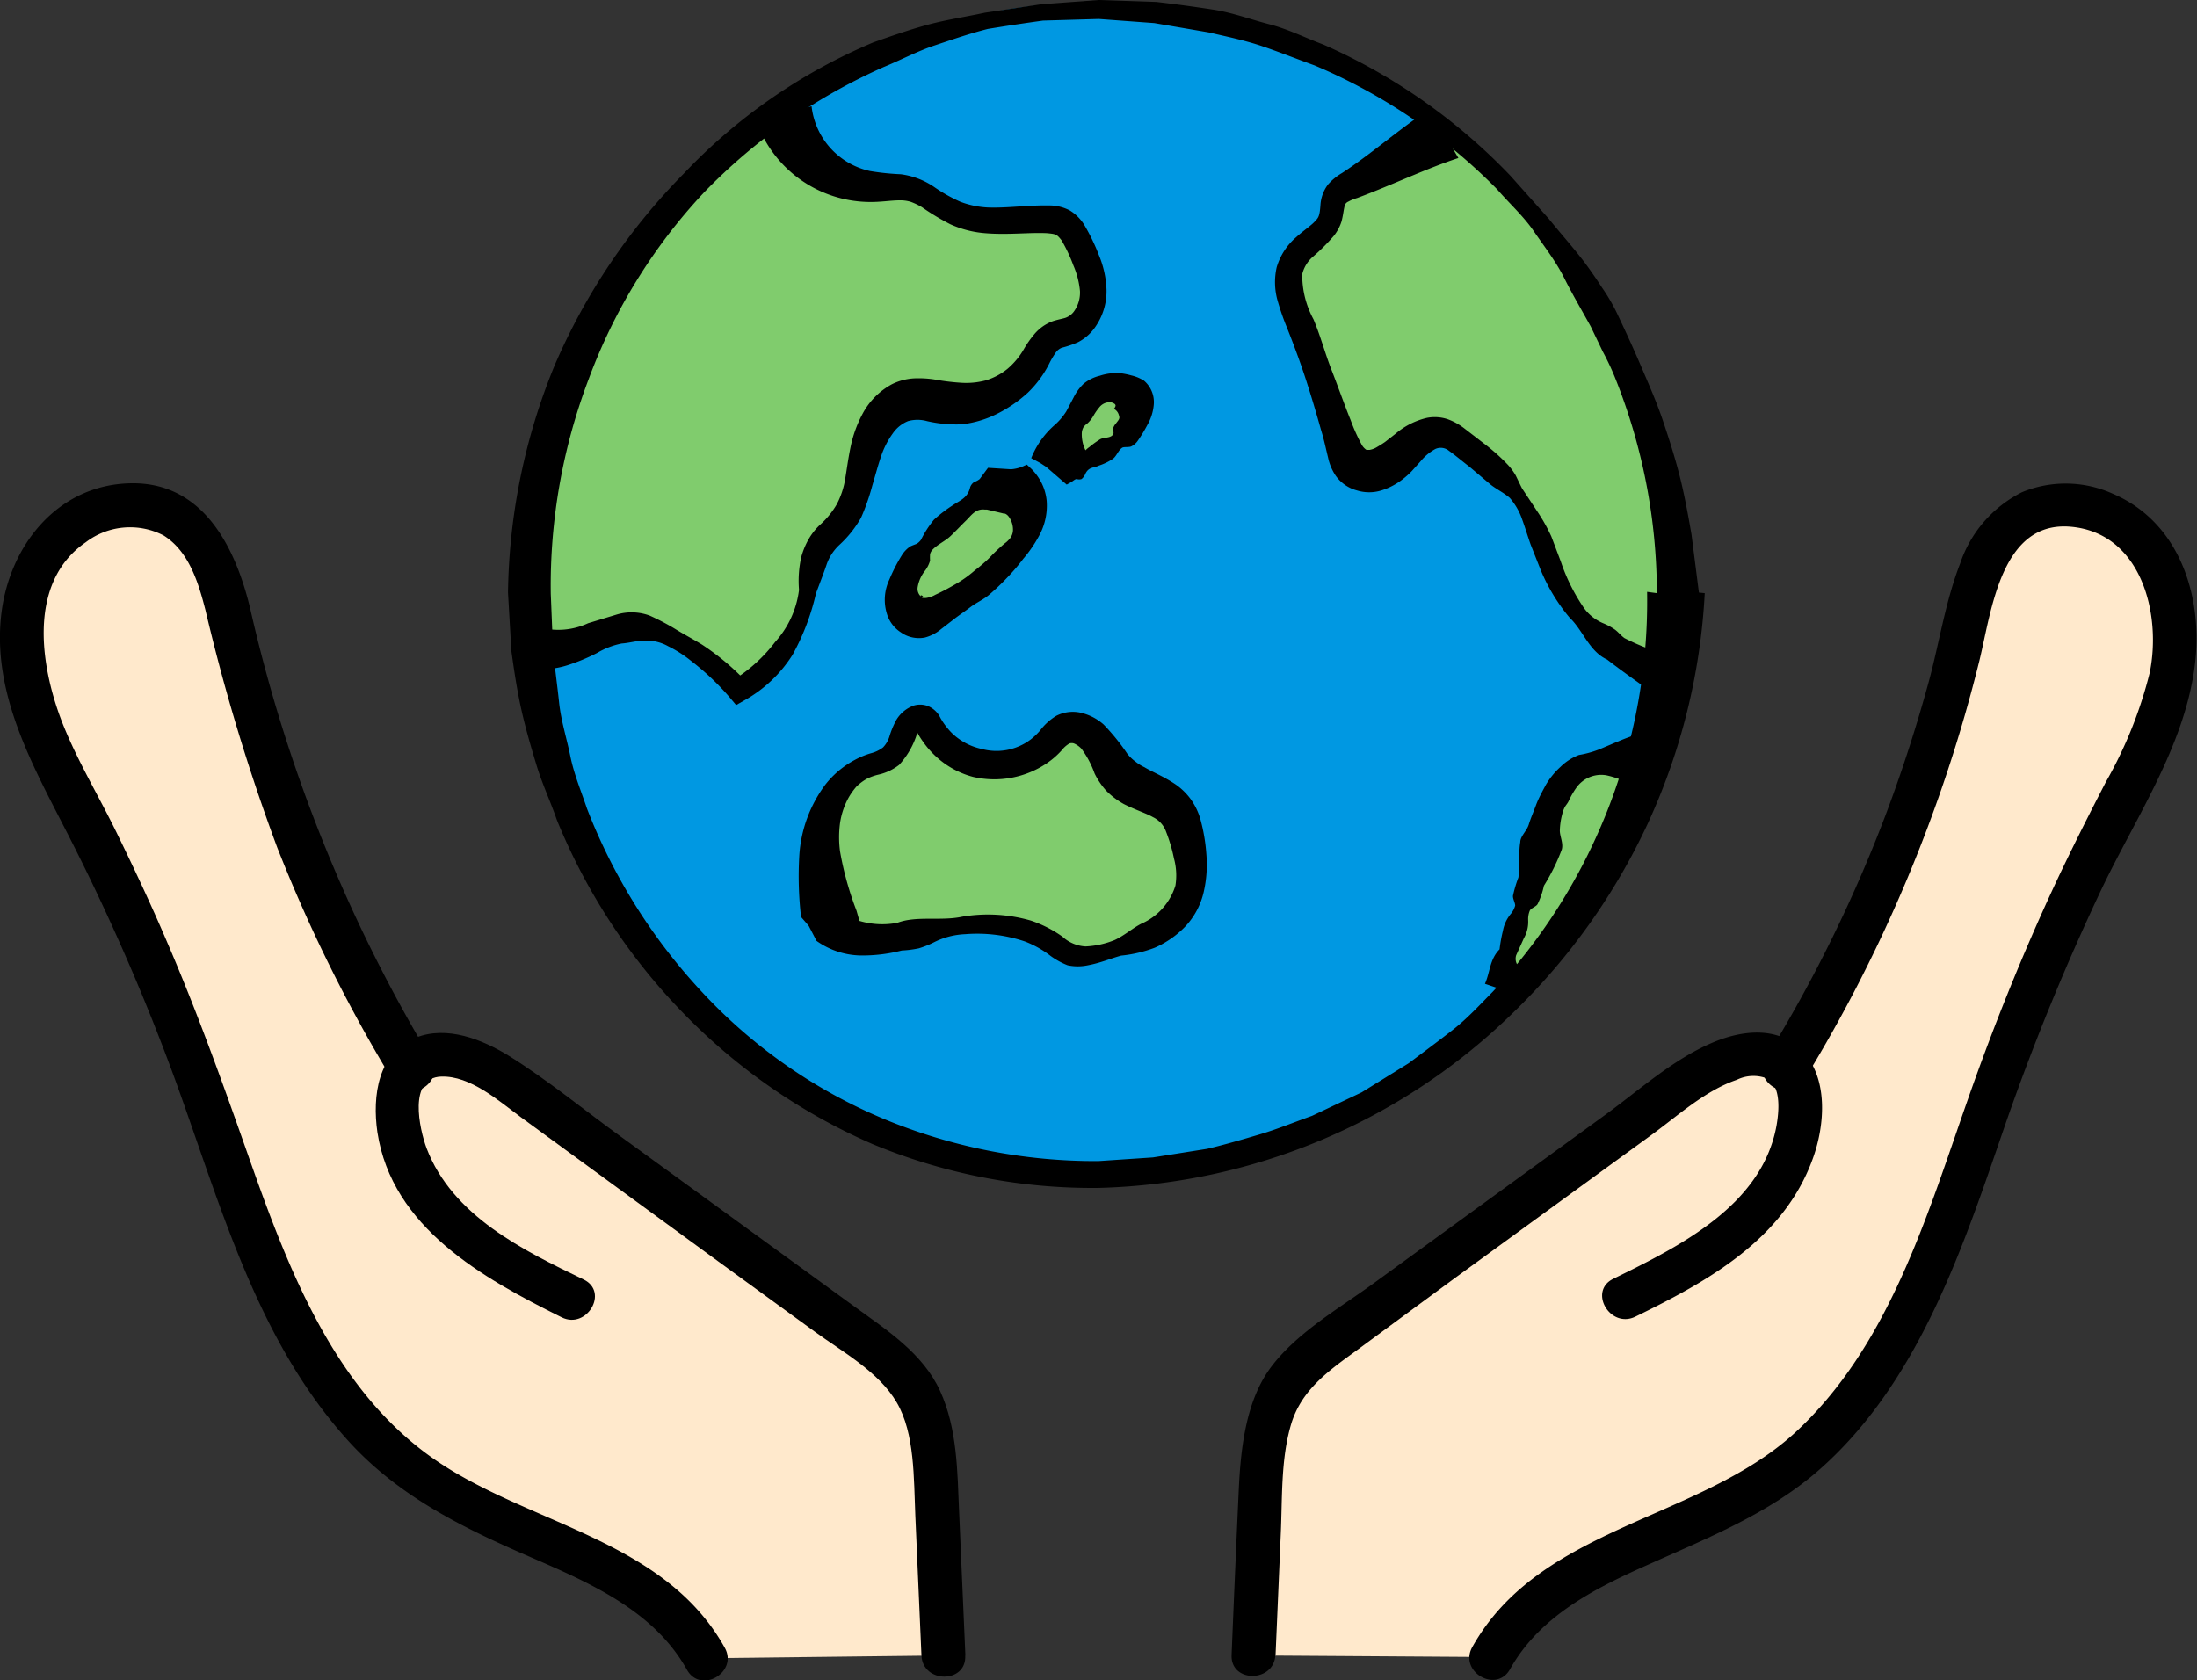
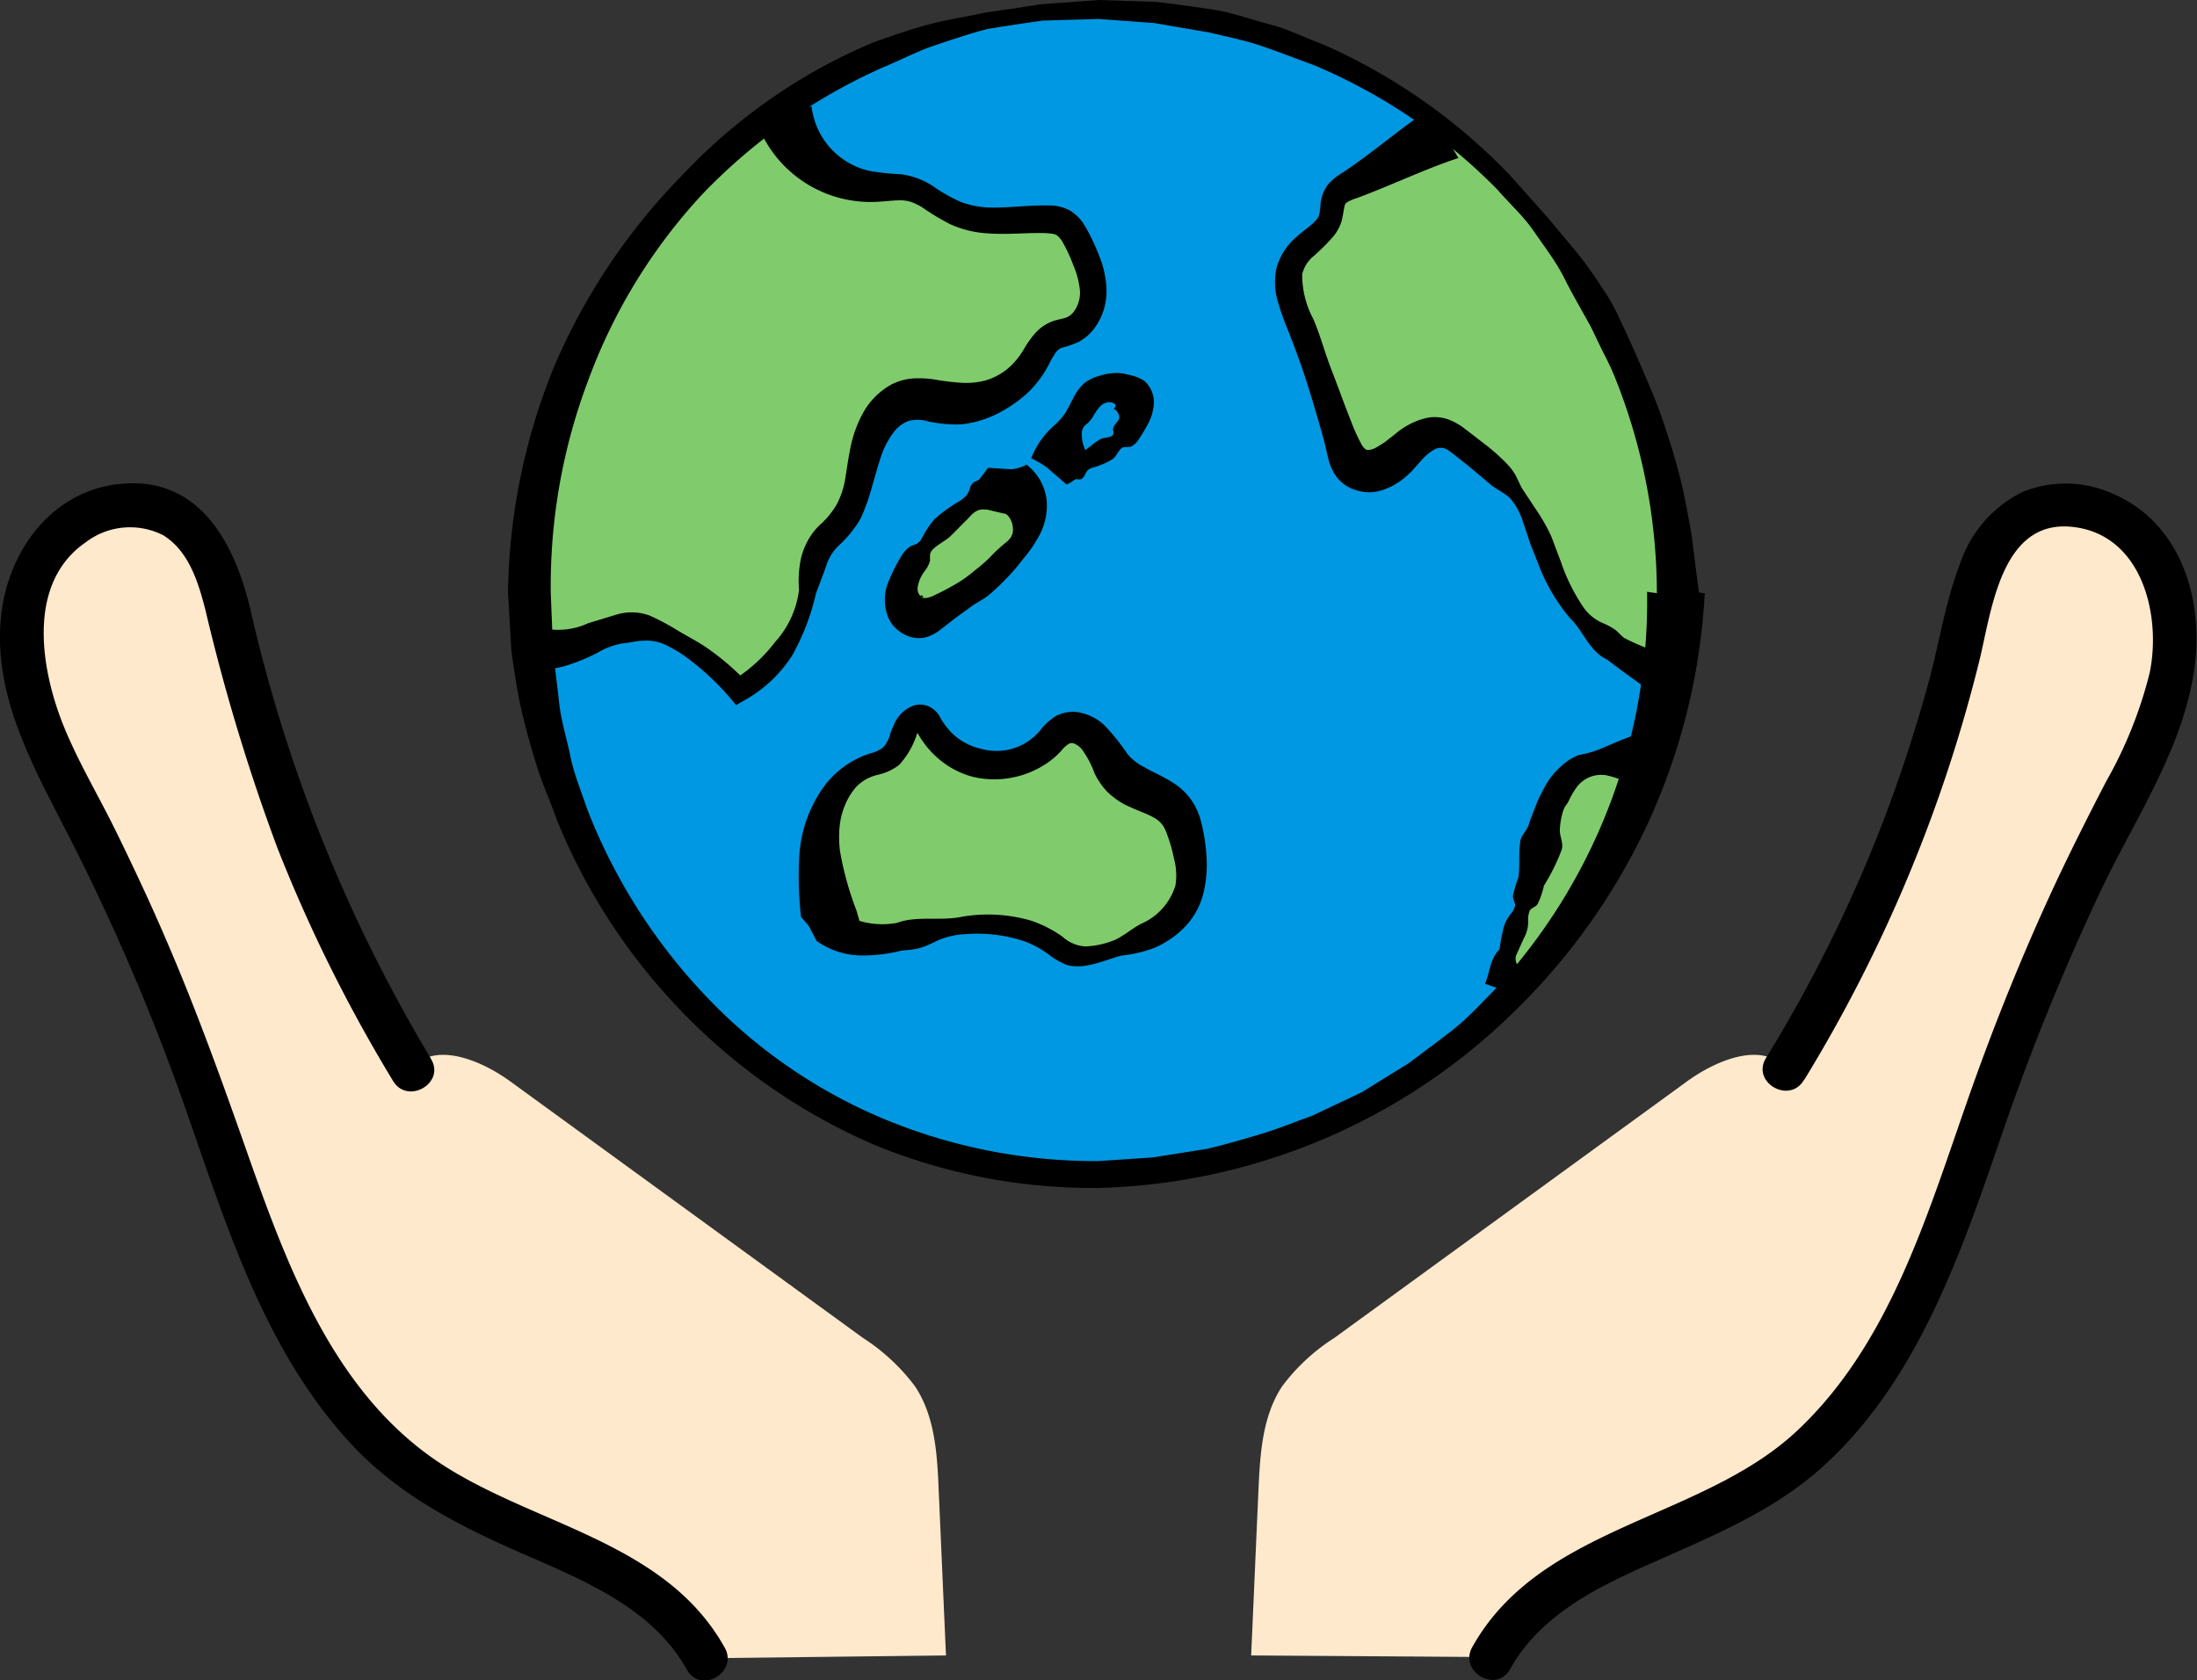
<svg xmlns="http://www.w3.org/2000/svg" viewBox="0 0 150.54 115.15">
  <rect x="0" y="0" width="150.54" height="115.15" fill="#333333" stroke="none" />
  <defs>
    <style>.cls-1{fill:#0098e2;}.cls-2{fill:#80cc6d;}.cls-3{fill:#ffe9cc;}</style>
  </defs>
  <g id="レイヤー_2" data-name="レイヤー 2">
    <g id="レイヤー_3" data-name="レイヤー 3">
      <ellipse class="cls-1" cx="75.28" cy="40.15" rx="39.5" ry="40" />
      <path class="cls-2" d="M51.73,8S41.08,18.22,39.1,25.69,36.59,44.9,36.59,44.9l7.53-1.75,2.61.89,4.39,3.11,3.51-4.31,1.49-4.69,2.24-3.53,2.76-7.47,2.71.27,4-.18,3.77-3.68L74.27,22l.57-2.69-1.72-4.12h-7l-4-2L57,12.24Z" />
      <path d="M55.61,7.28a5.13,5.13,0,0,0,4,4.44,17.19,17.19,0,0,0,2.11.22,5.25,5.25,0,0,1,2.3.88,10.92,10.92,0,0,0,1.77,1,6.18,6.18,0,0,0,1.89.4c1.35.05,2.72-.17,4.26-.14a3,3,0,0,1,1.36.34,3,3,0,0,1,1,1,13.71,13.71,0,0,1,1,2.07,6.75,6.75,0,0,1,.52,2.37,4.28,4.28,0,0,1-.8,2.59,3.23,3.23,0,0,1-1.15,1,6.88,6.88,0,0,1-1.11.38.92.92,0,0,0-.41.32,5.65,5.65,0,0,0-.45.76,7.35,7.35,0,0,1-1.47,2,9.21,9.21,0,0,1-2.07,1.43,7.16,7.16,0,0,1-2.47.74,9,9,0,0,1-2.37-.22,2.42,2.42,0,0,0-1.3,0,2.34,2.34,0,0,0-1.05.85,5.79,5.79,0,0,0-.8,1.57c-.21.61-.39,1.3-.6,2A15,15,0,0,1,59,35.48a7.62,7.62,0,0,1-1.48,1.86,3.31,3.31,0,0,0-.9,1.41c-.19.56-.45,1.22-.71,1.92a16,16,0,0,1-1.6,4.2A9.15,9.15,0,0,1,51,48l-.56.32-.4-.48a17.71,17.71,0,0,0-2.7-2.56,8.4,8.4,0,0,0-1.57-1,3,3,0,0,0-1.68-.37c-.5,0-.94.15-1.49.19a5.33,5.33,0,0,0-1.69.65,13.08,13.08,0,0,1-2.06.85,5.65,5.65,0,0,1-3,.11L37,43a4.86,4.86,0,0,0,3.3-.29l1.94-.59a3.58,3.58,0,0,1,2.26.06,15.85,15.85,0,0,1,1.89,1c.58.35,1.17.66,1.72,1a17.11,17.11,0,0,1,3.09,2.6l-1-.15A10.69,10.69,0,0,0,53.11,44a6.51,6.51,0,0,0,1.64-3.57,7.55,7.55,0,0,1,.15-2.24A5.32,5.32,0,0,1,55.38,37a4.33,4.33,0,0,1,.77-1,5.77,5.77,0,0,0,1.18-1.43,5.63,5.63,0,0,0,.59-1.79c.11-.66.2-1.36.36-2.13a8.34,8.34,0,0,1,.84-2.32,4.94,4.94,0,0,1,2-2,3.9,3.9,0,0,1,1.51-.4A7.33,7.33,0,0,1,64,26a15.57,15.57,0,0,0,1.85.23,5.21,5.21,0,0,0,1.65-.15,4.32,4.32,0,0,0,1.53-.8,5.09,5.09,0,0,0,1.13-1.36,6.94,6.94,0,0,1,.7-1A3,3,0,0,1,72.17,22c.46-.14.77-.18.91-.25a1.23,1.23,0,0,0,.49-.38A2.21,2.21,0,0,0,74,19.94a5.73,5.73,0,0,0-.45-1.75,10.73,10.73,0,0,0-.81-1.72c-.33-.42-.38-.43-1-.49-1.23-.06-2.69.13-4.24,0a7.15,7.15,0,0,1-2.38-.61,16.32,16.32,0,0,1-1.93-1.16,4.33,4.33,0,0,0-.79-.38,2.46,2.46,0,0,0-.78-.1c-.58,0-1.29.13-2.14.11a8.3,8.3,0,0,1-7.62-5.44Z" />
      <path class="cls-2" d="M57.4,62.84a16.29,16.29,0,0,1-1-5.8,5.5,5.5,0,0,1,3-4.73,4.7,4.7,0,0,0,1.41-.67,5.7,5.7,0,0,0,.93-1.78c.31-.6,1.08-1.12,1.63-.73a1.75,1.75,0,0,1,.46.67,4.92,4.92,0,0,0,8,1.09,3.57,3.57,0,0,1,1-.91,2.11,2.11,0,0,1,2.4,1,16.65,16.65,0,0,0,1.57,2.3c1.05,1,2.76,1.18,3.69,2.3a4.55,4.55,0,0,1,.83,1.94,6.6,6.6,0,0,1,0,4.17c-.87,2-3.18,2.85-5.26,3.5a4.65,4.65,0,0,1-2.54.28,7,7,0,0,1-1.66-.94c-2.62-1.62-6-1.14-9-.62-1.87.32-4.07.53-5.38-.84Z" />
-       <path class="cls-2" d="M73.07,31.18a4.35,4.35,0,0,1,1.41-3.87c.78-.69,2.07-1,2.82-.32a1.87,1.87,0,0,1,.18,2.22,4.76,4.76,0,0,1-1.74,1.62,4.53,4.53,0,0,1-2.56.91Z" />
      <path class="cls-2" d="M69.07,33.93c1.24.43,1.59,2.14,1,3.33a7.14,7.14,0,0,1-2.81,2.66l-2.75,1.77a2.16,2.16,0,0,1-2,.48,1.36,1.36,0,0,1-.59-.64,3.2,3.2,0,0,1,.66-3,14.89,14.89,0,0,1,5.8-5Z" />
      <path d="M54.89,62.84a24.15,24.15,0,0,1-.12-4.21,9.06,9.06,0,0,1,1.8-4.88,6.38,6.38,0,0,1,2-1.67,5.47,5.47,0,0,1,1.15-.47,2.31,2.31,0,0,0,.79-.39,1.9,1.9,0,0,0,.43-.73,6,6,0,0,1,.47-1.14,2.31,2.31,0,0,1,1.21-1,1.51,1.51,0,0,1,1,.05,1.71,1.71,0,0,1,.73.63,4.6,4.6,0,0,0,.58.88,3.75,3.75,0,0,0,.67.65,4.16,4.16,0,0,0,1.64.76,3.88,3.88,0,0,0,3.38-.64,4.21,4.21,0,0,0,.65-.62,4,4,0,0,1,1.1-1,2.49,2.49,0,0,1,1.86-.17,3.54,3.54,0,0,1,1.39.76,14.68,14.68,0,0,1,1.62,2,2.84,2.84,0,0,0,.57.55,2.94,2.94,0,0,0,.61.38c.49.3,1.21.58,2,1.09a4.35,4.35,0,0,1,1.14,1.06,4.49,4.49,0,0,1,.68,1.37,12.21,12.21,0,0,1,.42,2.45,8.39,8.39,0,0,1-.18,2.57,5.11,5.11,0,0,1-1.27,2.38,6.57,6.57,0,0,1-2.09,1.45,9,9,0,0,1-2.3.54c-.73.2-1.41.5-2.27.66a3.34,3.34,0,0,1-1.4,0A5.18,5.18,0,0,1,72,65.52a7,7,0,0,0-1.77-1,10.29,10.29,0,0,0-4.1-.5,5.21,5.21,0,0,0-2.12.55,6.39,6.39,0,0,1-1.05.42,7.33,7.33,0,0,1-1.17.15,10.88,10.88,0,0,1-2.62.34,5.38,5.38,0,0,1-3.22-1l-.52-1-.09-.12Zm4,.27a5.48,5.48,0,0,0,2.6.13c1.32-.5,3-.1,4.45-.42a10.61,10.61,0,0,1,4.7.27,8.29,8.29,0,0,1,2.16,1.1,2.54,2.54,0,0,0,1.58.67,6,6,0,0,0,2-.44c.67-.31,1.23-.82,1.83-1.12a4.2,4.2,0,0,0,2.33-2.61,4.39,4.39,0,0,0-.1-1.86A10.9,10.9,0,0,0,79.9,57,1.76,1.76,0,0,0,79,56c-.47-.27-1.17-.48-2-.9a5.36,5.36,0,0,1-1.2-.91A5.12,5.12,0,0,1,75,53a6.43,6.43,0,0,0-.9-1.69,1.55,1.55,0,0,0-.51-.36.51.51,0,0,0-.31,0,1.91,1.91,0,0,0-.54.48,5.58,5.58,0,0,1-1,.87,6.43,6.43,0,0,1-5.07.94A6,6,0,0,1,64.31,52a6.25,6.25,0,0,1-.94-1c-.13-.18-.26-.36-.38-.56s-.21-.39-.25-.45,0,0,.09.06a.29.29,0,0,0,.22,0,.84.84,0,0,0-.21.22,5.64,5.64,0,0,1-1.23,2.15,3.62,3.62,0,0,1-1.39.66,3.55,3.55,0,0,0-.84.3,3.47,3.47,0,0,0-.69.52,4.76,4.76,0,0,0-.53.74,5.15,5.15,0,0,0-.6,1.77,7.35,7.35,0,0,0,0,1.93,21.55,21.55,0,0,0,1.13,4.07Z" />
      <path d="M70.66,31.4a5.9,5.9,0,0,1,1.66-2.32,4.43,4.43,0,0,0,.74-.88l.5-.95a3.38,3.38,0,0,1,.69-.95,2.76,2.76,0,0,1,1.11-.55,3.67,3.67,0,0,1,1.37-.18,5.38,5.38,0,0,1,.8.16,2.77,2.77,0,0,1,.86.36,1.93,1.93,0,0,1,.67,1.61,3.34,3.34,0,0,1-.44,1.42,10,10,0,0,1-.67,1.1,1.18,1.18,0,0,1-.45.38c-.2.07-.52,0-.63.1-.27.19-.38.62-.67.78a3.81,3.81,0,0,1-.91.43c-.32.17-.71.06-.94.61a.88.88,0,0,1-.24.31.53.53,0,0,1-.33,0c-.11,0-.21.1-.32.17s-.24.14-.37.21L71.69,32l-.35-.23c-.12-.08-.28-.15-.41-.23Zm3.72-.54a1.69,1.69,0,0,1,.26-.22,6.3,6.3,0,0,1,.7-.51c.24-.17.64-.09.86-.28s0-.37.08-.52a.8.8,0,0,1,.18-.3c.12-.18.3-.32.22-.52a.7.7,0,0,0-.27-.44c-.11-.08-.19,0-.09-.05a.43.43,0,0,0,.12-.21.15.15,0,0,0-.08-.14.59.59,0,0,0-.49-.09.91.91,0,0,0-.54.33,3.93,3.93,0,0,0-.38.54,2.17,2.17,0,0,1-.42.55,1.39,1.39,0,0,0-.28.26,1,1,0,0,0-.12.35A2.44,2.44,0,0,0,74.38,30.86Z" />
      <path d="M70.36,31.84h0l.32.3a3.78,3.78,0,0,1,.56.72,3.47,3.47,0,0,1,.48,1.48,4.29,4.29,0,0,1-.5,2.34,8.84,8.84,0,0,1-1.1,1.61A14.32,14.32,0,0,1,69,39.6a15.85,15.85,0,0,1-1.2,1.14c-.4.35-.89.55-1.31.87s-.85.6-1.26.93l-.74.57a2.89,2.89,0,0,1-1.11.58,2.14,2.14,0,0,1-1.66-.36,2.29,2.29,0,0,1-.94-1.24,3.24,3.24,0,0,1,.16-2.37,11.69,11.69,0,0,1,.85-1.66,2,2,0,0,1,.58-.61c.14-.07.29-.12.44-.18a1,1,0,0,0,.3-.28A7.21,7.21,0,0,1,64,35.61a9.66,9.66,0,0,1,1.31-1c.46-.32,1-.47,1.17-1.23a.72.72,0,0,1,.28-.35,1.2,1.2,0,0,0,.37-.2l.57-.77,1.58.1A2.67,2.67,0,0,0,70,32Zm-2.74,3.08-.15,0c-.63-.07-.93.42-1.28.76s-.7.72-1.06,1.06-.85.55-1.21.91a.69.69,0,0,0-.19.33,3.27,3.27,0,0,0,0,.44,2.1,2.1,0,0,1-.33.67,2.47,2.47,0,0,0-.52,1.15.71.71,0,0,0,.3.7c.08,0,.12,0,.06-.07s-.18-.12-.15,0,.18.12.37.11a1.76,1.76,0,0,0,.63-.22c.48-.22.94-.47,1.39-.73a8.24,8.24,0,0,0,1.28-.91c.41-.32.8-.64,1.14-1s.63-.61.93-.87a1.82,1.82,0,0,0,.42-.41,1,1,0,0,0,.16-.48,1.5,1.5,0,0,0-.28-.94.64.64,0,0,0-.26-.22c-.12,0-.06,0-.36-.07Z" />
      <path class="cls-2" d="M99.54,9.33l-8.42,3.82v2l-3,3,5,14,2.06-.41L98,29.67l5,3.17,1.75,2.47,2.72,6,6.59,4.85v-12s-1-7-4-12S99.54,9.33,99.54,9.33Z" />
      <polygon class="cls-2" points="109.62 52.65 107.62 53.65 105.68 57.25 102.89 66.35 103.93 67.68 108.81 61.3 112.62 53.65 109.62 52.65" />
      <path d="M99.93,10.83c-2.18.71-4.53,1.84-6.94,2.74a3,3,0,0,0-.61.25.43.43,0,0,0-.26.36c-.06.24-.09.59-.2,1a3.06,3.06,0,0,1-.54,1A13.47,13.47,0,0,1,90,17.56a2.29,2.29,0,0,0-.77,1.23A6.34,6.34,0,0,0,90,21.88c.48,1.14.79,2.33,1.24,3.48s.85,2.3,1.31,3.44a12.6,12.6,0,0,0,.74,1.65,1,1,0,0,0,.34.38c.08,0,.07,0,.06,0s0,0,.16,0a1.45,1.45,0,0,0,.48-.18c.17-.1.37-.22.57-.36l.73-.57a5.08,5.08,0,0,1,2.13-1.08,2.81,2.81,0,0,1,1.44.09,4.21,4.21,0,0,1,1.1.6l1.52,1.17a13.22,13.22,0,0,1,1.43,1.28,3.92,3.92,0,0,1,.6.79c.15.3.29.61.44.9l1.08,1.63a12,12,0,0,1,.93,1.67l.65,1.72a12.87,12.87,0,0,0,1.55,3.13,3.11,3.11,0,0,0,1.37,1.1,4.23,4.23,0,0,1,.79.43c.23.17.41.41.65.58A14.6,14.6,0,0,0,114.8,45l-1.68,2.4c-1-.73-2-1.42-3-2.2-1.22-.55-1.65-2-2.56-2.86a12.5,12.5,0,0,1-2-3.3l-.68-1.72c-.2-.57-.37-1.14-.57-1.69a4.43,4.43,0,0,0-.86-1.51c-.45-.39-1-.63-1.42-1l-1.35-1.14c-.46-.35-1-.81-1.39-1.08a.88.88,0,0,0-.94-.13,3.42,3.42,0,0,0-1,.83l-.61.68a5.64,5.64,0,0,1-.9.76,4.54,4.54,0,0,1-1.19.57,2.84,2.84,0,0,1-1.67,0,2.6,2.6,0,0,1-1.45-1A3.55,3.55,0,0,1,91,31.36c-.17-.7-.28-1.24-.47-1.85-.33-1.18-.68-2.36-1.06-3.53s-.81-2.32-1.26-3.46a17.27,17.27,0,0,1-.65-1.85,4.64,4.64,0,0,1-.08-2.36,4.34,4.34,0,0,1,1.34-2.06c.51-.46,1-.78,1.26-1.06s.34-.33.4-1.17A2.58,2.58,0,0,1,91,12.64a3.84,3.84,0,0,1,.95-.78c2-1.3,3.82-2.94,6-4.38Z" />
      <path d="M112.74,54.17c-.46-.23-.89-.4-1.34-.59a6.4,6.4,0,0,0-1.34-.45A2.09,2.09,0,0,0,108,54a5.68,5.68,0,0,0-.52.91c-.07.15-.19.27-.27.42a2.26,2.26,0,0,0-.17.48,4.87,4.87,0,0,0-.16,1.11c0,.4.26.88.13,1.31a13.84,13.84,0,0,1-1.22,2.47,5.4,5.4,0,0,1-.42,1.23c-.08.2-.46.29-.55.48a1.52,1.52,0,0,0-.11.64,2.28,2.28,0,0,1-.29,1.24l-.53,1.17a.8.8,0,0,0,.11.71.55.55,0,0,1,.1.37c0,.1-.11.18-.12.29a5,5,0,0,0,.54,1.53l-2.77-.94c.35-.78.32-1.68,1-2.36a10.53,10.53,0,0,1,.23-1.27,2.52,2.52,0,0,1,.54-1.16,1.49,1.49,0,0,0,.3-.57c0-.21-.2-.52-.14-.72a8.41,8.41,0,0,1,.36-1.2c.12-.81,0-1.68.13-2.43,0-.4.45-.77.58-1.2s.33-.88.5-1.34.42-.91.67-1.38a5.27,5.27,0,0,1,1-1.23,3.69,3.69,0,0,1,1.27-.82,7,7,0,0,0,1.38-.38c.85-.35,1.68-.74,2.51-1Z" />
      <path d="M116.81,40.65a43.1,43.1,0,0,1-3.89,15.76,43.61,43.61,0,0,1-9.25,13,42.17,42.17,0,0,1-28.39,12,39.22,39.22,0,0,1-15.48-3,40.73,40.73,0,0,1-13-9A41.23,41.23,0,0,1,38.16,56.2c-.43-1.25-1-2.46-1.39-3.74s-.76-2.55-1.05-3.85-.49-2.63-.68-4l-.23-4A42.34,42.34,0,0,1,38,25.05,42.66,42.66,0,0,1,46.85,11.9a38.37,38.37,0,0,1,13-9c1.25-.44,2.5-.88,3.77-1.22s2.58-.53,3.86-.81L71.35.29,75.28,0l3.94.13c1.31.15,2.62.33,3.92.53s2.55.67,3.83,1,2.47.93,3.7,1.39a40,40,0,0,1,12.83,9L106.13,15c.8,1,1.71,2,2.51,3.07.39.53.77,1.08,1.13,1.64a12.89,12.89,0,0,1,1,1.7c.57,1.2,1.13,2.41,1.65,3.63s1.07,2.45,1.5,3.72.84,2.55,1.17,3.85.57,2.63.81,4l.51,4Zm-3.28,0a39.75,39.75,0,0,0-2.9-14.85,17.81,17.81,0,0,0-.81-1.71L109,22.38c-.61-1.11-1.25-2.19-1.82-3.33s-1.36-2.15-2.08-3.2-1.68-1.91-2.51-2.87a38.66,38.66,0,0,0-12.52-8.5c-1.19-.43-2.37-.9-3.57-1.31s-2.44-.66-3.67-.95l-3.74-.64-3.8-.28-3.82.11q-1.89.26-3.78.57c-1.23.31-2.44.73-3.64,1.13s-2.32,1-3.49,1.48a39.31,39.31,0,0,0-12.34,8.62A37.93,37.93,0,0,0,40.33,26a39.84,39.84,0,0,0-2.59,14.68l.15,3.74c.11,1.24.29,2.48.42,3.72s.52,2.45.77,3.68.74,2.4,1.14,3.59a39.11,39.11,0,0,0,8,12.7,35.86,35.86,0,0,0,12.34,8.57,37.71,37.71,0,0,0,14.71,2.89L79,79.32l3.72-.59c1.22-.29,2.42-.64,3.63-1s2.36-.84,3.55-1.26l3.4-1.61,3.23-2c1-.75,2-1.49,3-2.27s1.85-1.71,2.74-2.61a39.15,39.15,0,0,0,10.59-27.42Z" />
      <path class="cls-3" d="M64.82,113.45c-.17-3.77-.33-7.54-.5-11.31-.1-2.47-.25-5.07-1.62-7.13a13.62,13.62,0,0,0-3.57-3.32l-24-17.46c-2-1.5-5.18-2.88-6.86-1.1a99.79,99.79,0,0,1-12.18-30c-.66-2.87-1.38-6.08-3.84-7.69-2.75-1.8-6.74-.61-8.73,2S1.3,43.7,2,46.9a39.33,39.33,0,0,0,3.86,9A155.12,155.12,0,0,1,14,74.52c3.56,10,6.71,21.16,15.54,27,6.37,4.21,15.37,5.4,19,12.12Z" />
-       <path d="M66.15,113.46l-.43-9.84c-.12-2.79-.12-5.7-1.3-8.29s-3.66-4.18-5.9-5.81l-8-5.82-8-5.82c-2.52-1.83-5-3.87-7.63-5.51-1.83-1.13-4.26-2.11-6.39-1.26-2.6,1-3,4-2.64,6.48,1,6.55,7.22,10,12.63,12.69,1.72.85,3.25-1.74,1.51-2.59-4.15-2-9-4.36-10.77-9-.49-1.32-1.28-4.83,1-4.91,2-.07,3.94,1.66,5.43,2.76L49,86.29l6.8,4.95c1.92,1.4,4.41,2.76,5.65,4.88s1.16,5.21,1.27,7.75l.42,9.59c.09,1.92,3.09,1.93,3,0Z" />
      <path d="M29.51,72.52A105.1,105.1,0,0,1,17.15,41.73c-1-4.19-3.21-8.71-8.2-8.61S.68,37.35.1,42c-.68,5.5,2.13,10.44,4.54,15.15a150.15,150.15,0,0,1,7.05,16c3.24,8.72,5.64,18.27,12,25.4,3.37,3.81,7.7,6,12.29,8,4.18,1.82,8.76,3.71,11.09,7.88.94,1.69,3.53.18,2.59-1.51-4.07-7.31-13.09-8.39-19.54-12.67C22.8,95.4,19.61,86.59,16.84,78.71c-1.68-4.77-3.39-9.51-5.39-14.15C10.36,62,9.2,59.54,8,57.08S5.44,52.37,4.42,49.9C2.81,46,1.75,40,5.88,37.16a5,5,0,0,1,5.32-.47c1.75,1.09,2.4,3.25,2.88,5.13A135.92,135.92,0,0,0,19,58.09a104.42,104.42,0,0,0,7.94,16c1,1.64,3.6.13,2.59-1.52Z" />
      <path class="cls-3" d="M85.73,113.45c.17-3.77.33-7.54.5-11.31.11-2.47.26-5.07,1.62-7.13a13.51,13.51,0,0,1,3.58-3.32l24-17.46c2-1.5,5.17-2.88,6.85-1.1a100.07,100.07,0,0,0,12.19-30c.65-2.87,1.38-6.08,3.84-7.69,2.74-1.8,6.74-.61,8.72,2s2.25,6.22,1.51,9.42a39.74,39.74,0,0,1-3.85,9,153.52,153.52,0,0,0-8.06,18.58c-3.57,10-6.72,21.16-15.55,27-6.37,4.21-15.37,5.4-19,12.12Z" />
-       <path d="M87.4,113.46l.36-8.36c.11-2.47,0-5.09.7-7.47s2.59-3.7,4.49-5.08l6.79-5,13.39-9.75c1.83-1.33,3.7-3.06,5.88-3.8a2.58,2.58,0,0,1,2.14-.06c.91.6.74,2.27.58,3.19-1,5.52-6.69,8.3-11.19,10.51-1.73.85-.21,3.44,1.52,2.59,5-2.44,10.14-5.29,12.14-10.79.85-2.31,1.11-5.59-.76-7.48-1.7-1.71-4.24-1.33-6.23-.45-2.62,1.14-4.89,3.19-7.19,4.87l-8,5.82-8,5.82c-2.32,1.68-5.06,3.26-6.84,5.55s-2.16,5.54-2.3,8.53q-.26,5.66-.49,11.31c-.09,1.93,2.91,1.92,3,0Z" />
      <path d="M123.63,74a101.75,101.75,0,0,0,12-28.73c.83-3.38,1.47-9.62,6.29-9.17s6.2,6,5.38,10a29.4,29.4,0,0,1-3,7.48c-1.21,2.34-2.4,4.7-3.52,7.09-2.25,4.84-4.24,9.8-6,14.84-2.8,8-5.4,16.8-11.8,22.69-6.57,6-17.47,6.39-22.1,14.68-.94,1.68,1.65,3.2,2.59,1.51,2.07-3.7,5.93-5.6,9.66-7.25,4-1.79,8.07-3.42,11.43-6.33,7-6.1,10-15.5,12.93-24A161.85,161.85,0,0,1,144,60.93c2.33-4.88,5.64-9.73,6.37-15.19.64-4.69-.94-9.91-5.59-11.9a7.85,7.85,0,0,0-6.23-.11,8.47,8.47,0,0,0-4.24,4.89c-1,2.57-1.42,5.39-2.14,8.06-.82,3-1.78,6-2.88,8.94A98.36,98.36,0,0,1,121,72.52c-1,1.65,1.59,3.16,2.59,1.52Z" />
    </g>
  </g>
</svg>